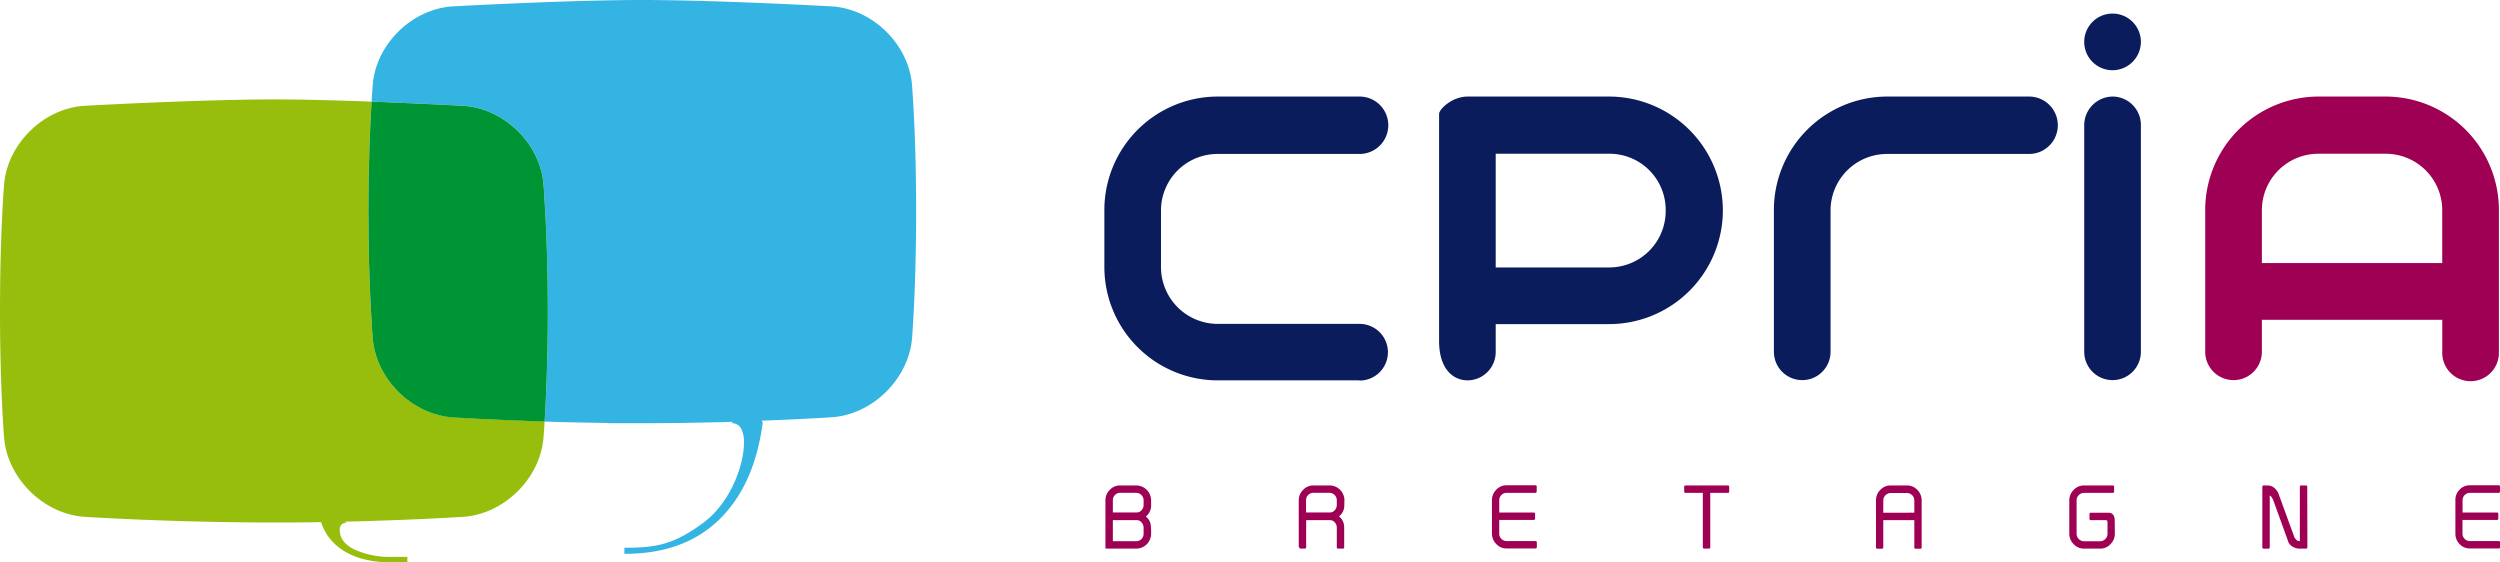
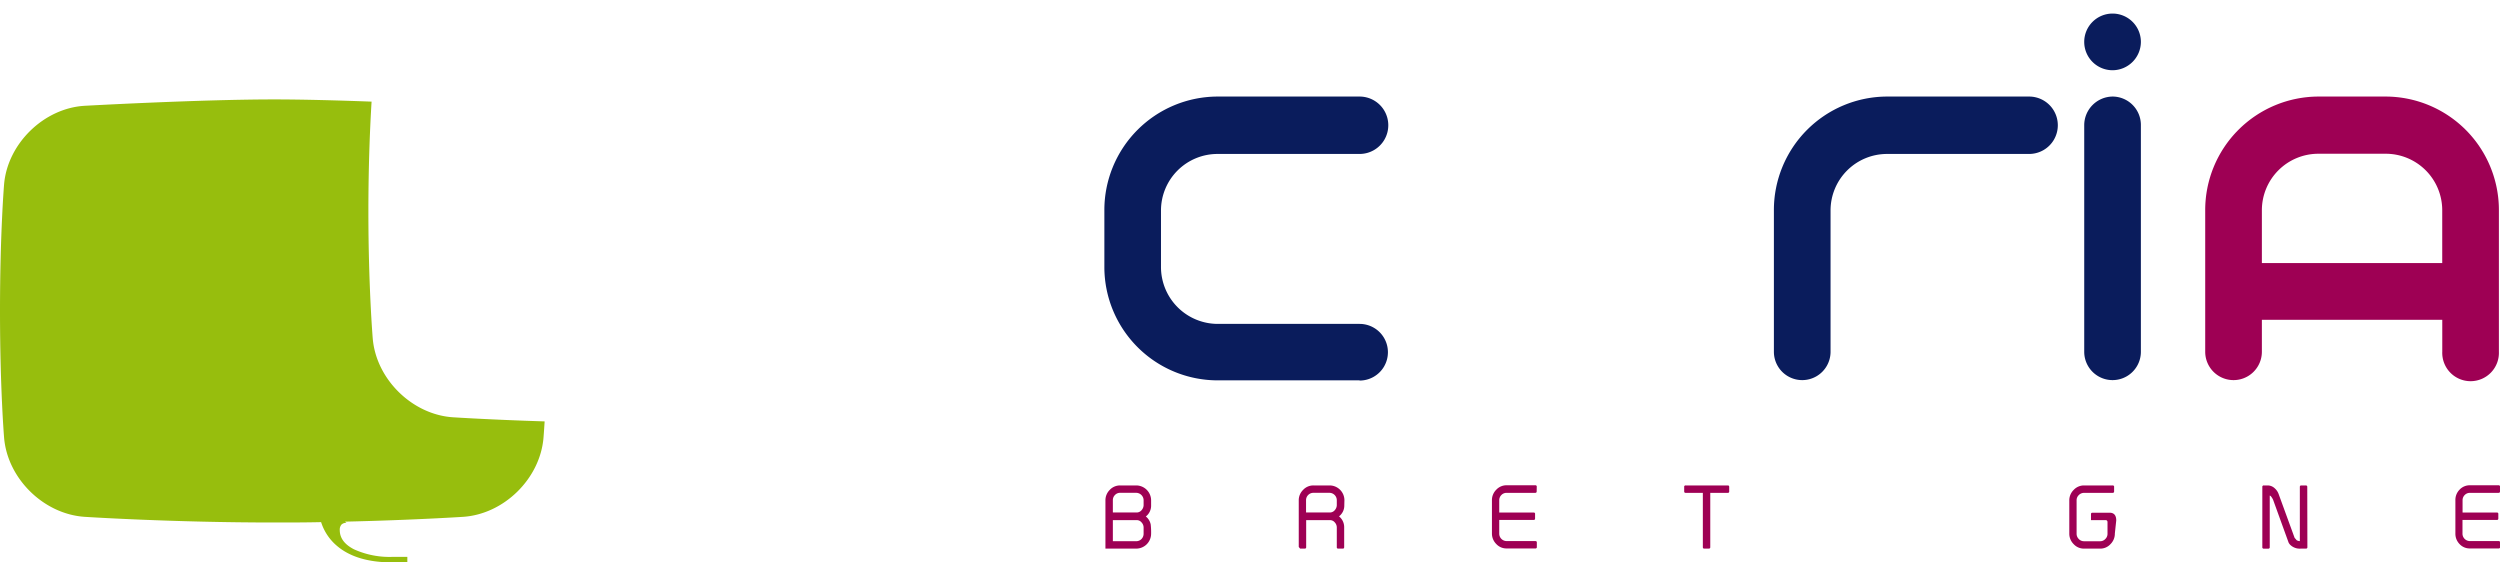
<svg xmlns="http://www.w3.org/2000/svg" viewBox="0 0 609.76 137.14">
  <defs>
    <style>.cls-1{fill:#9e0054;}.cls-2{fill:#0a1c5c;}.cls-3{fill:#97be0d;}.cls-4{fill:#34b4e3;}.cls-5{fill:#009534;}</style>
  </defs>
  <title>Fichier 3</title>
  <g id="Calque_2" data-name="Calque 2">
    <g id="Bretagne">
      <path class="cls-1" d="M280.76,130.18a3.64,3.64,0,0,1-3.64,3.63h-7.5V122.06a3.57,3.57,0,0,1,1.05-2.57,3.42,3.42,0,0,1,2.56-1.09l3.89,0a3.65,3.65,0,0,1,3.64,3.64v1.21a3.31,3.31,0,0,1-1.29,2.72,3.31,3.31,0,0,1,1.19,1.94A16.55,16.55,0,0,1,280.76,130.18Zm-1.83-7V122a1.83,1.83,0,0,0-1.81-1.8h-3.89a1.68,1.68,0,0,0-1.28.53,1.74,1.74,0,0,0-.52,1.27v3h5.81a1.55,1.55,0,0,0,1.19-.56A1.89,1.89,0,0,0,278.93,123.22Zm0,7v-1.54a1.81,1.81,0,0,0-.5-1.22,1.52,1.52,0,0,0-1.16-.56h-5.84V132h5.69a1.76,1.76,0,0,0,1.29-.53A1.83,1.83,0,0,0,278.93,130.18Z" />
      <path class="cls-1" d="M327.88,123.22a3.31,3.31,0,0,1-1.29,2.72,3.38,3.38,0,0,1,1.26,2.7v4.8c0,.25-.11.37-.34.37h-1.09a.32.32,0,0,1-.37-.37v-4.8a1.79,1.79,0,0,0-.49-1.22,1.5,1.5,0,0,0-1.17-.56h-5.81v6.58a.33.33,0,0,1-.38.37h-1.08s-.15-.14-.35-.42t0,.42V122.06a3.54,3.54,0,0,1,1.06-2.57,3.4,3.4,0,0,1,2.56-1.09h3.88a3.62,3.62,0,0,1,3.64,3.61Zm-1.83,0V122a1.81,1.81,0,0,0-1.81-1.8h-3.88a1.79,1.79,0,0,0-1.81,1.8v3h5.81a1.54,1.54,0,0,0,1.19-.56A1.89,1.89,0,0,0,326.05,123.22Z" />
      <path class="cls-1" d="M374.8,119.86c0,.23-.12.35-.37.35h-6.95a1.72,1.72,0,0,0-1.29.53,1.78,1.78,0,0,0-.52,1.27v3h8.39a.31.31,0,0,1,.35.35v1.09c0,.25-.12.37-.35.37h-8.39l0,3.32a1.81,1.81,0,0,0,1.8,1.83h7c.25,0,.37.11.37.34v1.09a.32.32,0,0,1-.37.37h-7a3.37,3.37,0,0,1-2.53-1.09,3.59,3.59,0,0,1-1.05-2.59v-8.07a3.57,3.57,0,0,1,1.05-2.57,3.4,3.4,0,0,1,2.56-1.09h6.95a.32.32,0,0,1,.37.37Z" />
      <path class="cls-1" d="M421.76,119.86a.31.31,0,0,1-.34.35h-4.28v13.23a.33.33,0,0,1-.37.37h-1.09c-.23,0-.35-.12-.35-.37V120.21h-4.18c-.25,0-.37-.12-.37-.35v-1.09a.32.32,0,0,1,.37-.37h10.27c.23,0,.34.12.34.37Z" />
-       <path class="cls-1" d="M468.7,133.47a.33.33,0,0,1-.37.37h-1.07a.32.32,0,0,1-.35-.37v-6.61h-7.57v6.61c0,.24-.11.37-.34.37h-1.07a.33.33,0,0,1-.37-.37V122.06a3.57,3.57,0,0,1,1.05-2.57,3.42,3.42,0,0,1,2.57-1.09h3.93a3.41,3.41,0,0,1,2.54,1.09,3.57,3.57,0,0,1,1.05,2.57Zm-1.79-8.42v-3a1.81,1.81,0,0,0-1.8-1.8h-3.93a1.83,1.83,0,0,0-1.84,1.8v3Z" />
-       <path class="cls-1" d="M515.82,130.13a3.57,3.57,0,0,1-1.06,2.58,3.34,3.34,0,0,1-2.53,1.1h-3.94a3.37,3.37,0,0,1-2.52-1.1,3.57,3.57,0,0,1-1.06-2.58v-8.07a3.56,3.56,0,0,1,1.06-2.56,3.44,3.44,0,0,1,2.55-1.1h6.95a.32.32,0,0,1,.37.37v1.09c0,.23-.12.35-.37.35h-6.95a1.78,1.78,0,0,0-1.29.54,1.73,1.73,0,0,0-.54,1.26v8.17a1.78,1.78,0,0,0,.53,1.28,1.71,1.71,0,0,0,1.27.55h3.94a1.69,1.69,0,0,0,1.27-.55,1.74,1.74,0,0,0,.53-1.28v-2.8c0-.35-.16-.52-.49-.52H510a.32.32,0,0,1-.37-.37V125.4c0-.23.12-.35.37-.35h4.15c1.09,0,1.64.63,1.64,1.89Z" />
+       <path class="cls-1" d="M515.82,130.13a3.57,3.57,0,0,1-1.06,2.58,3.34,3.34,0,0,1-2.53,1.1h-3.94a3.37,3.37,0,0,1-2.52-1.1,3.57,3.57,0,0,1-1.06-2.58v-8.07a3.56,3.56,0,0,1,1.06-2.56,3.44,3.44,0,0,1,2.55-1.1h6.95a.32.32,0,0,1,.37.37v1.09c0,.23-.12.35-.37.35h-6.95a1.78,1.78,0,0,0-1.29.54,1.73,1.73,0,0,0-.54,1.26v8.17a1.78,1.78,0,0,0,.53,1.28,1.71,1.71,0,0,0,1.27.55h3.94a1.69,1.69,0,0,0,1.27-.55,1.74,1.74,0,0,0,.53-1.28v-2.8c0-.35-.16-.52-.49-.52H510V125.4c0-.23.12-.35.37-.35h4.15c1.09,0,1.64.63,1.64,1.89Z" />
      <path class="cls-1" d="M562.78,133.44a.33.33,0,0,1-.37.37h-1.24a3.34,3.34,0,0,1-2.65-1,2.6,2.6,0,0,1-.32-.47l-3.69-10.19a2.86,2.86,0,0,0-.37-.75c-.21-.34-.39-.52-.54-.52v12.57c0,.25-.12.37-.35.37h-1.09a.33.33,0,0,1-.37-.37V118.77a.33.33,0,0,1,.37-.37h1a2.52,2.52,0,0,1,1.59.64,3.44,3.44,0,0,1,1,1.41l3.91,10.72.51.59a1.57,1.57,0,0,0,.77.22V118.77c0-.25.12-.37.35-.37h1.09a.33.33,0,0,1,.37.37Z" />
      <path class="cls-1" d="M609.76,119.86c0,.23-.12.35-.37.35h-6.95a1.72,1.72,0,0,0-1.29.53,1.78,1.78,0,0,0-.52,1.27v3H609a.31.31,0,0,1,.35.35v1.09c0,.25-.12.37-.35.37h-8.39l0,3.32a1.81,1.81,0,0,0,1.8,1.83h7c.25,0,.37.11.37.34v1.09a.32.32,0,0,1-.37.37h-7a3.37,3.37,0,0,1-2.53-1.09,3.59,3.59,0,0,1-1-2.59v-8.07a3.57,3.57,0,0,1,1-2.57,3.4,3.4,0,0,1,2.56-1.09h6.95a.32.32,0,0,1,.37.37Z" />
      <path class="cls-2" d="M515.32,17.13a6.91,6.91,0,1,1,6.85-6.85A6.94,6.94,0,0,1,515.32,17.13Z" />
      <path class="cls-2" d="M331.58,92.77H297a27.65,27.65,0,0,1-27.64-27.64V51.32A27.68,27.68,0,0,1,297,23.55h34.61a7,7,0,0,1,0,14H297a13.79,13.79,0,0,0-13.83,13.82V65.13A13.87,13.87,0,0,0,297,79h34.61a6.91,6.91,0,1,1,0,13.82Z" />
-       <path class="cls-2" d="M392.45,23.55a27.79,27.79,0,0,1,27.76,27.77v.09a27.76,27.76,0,0,1-27.76,27.64H364.81v6.87A6.91,6.91,0,0,1,358,92.77c-3.86,0-7-3.11-7-9.56V27.8c0-1.14,3.11-4.25,7-4.25Zm13.82,27.86v-.09A13.7,13.7,0,0,0,392.45,37.5H364.81V65.23h27.64A13.78,13.78,0,0,0,406.27,51.41Z" />
      <path class="cls-2" d="M432.66,85.8V51.32A27.68,27.68,0,0,1,460.3,23.55h34.61a7,7,0,0,1,0,14H460.3a13.78,13.78,0,0,0-13.82,13.82V85.8a6.91,6.91,0,1,1-13.82,0Z" />
      <path class="cls-2" d="M515.33,23.55a6.93,6.93,0,0,1,6.84,7V85.8a6.91,6.91,0,1,1-13.82,0V30.52A7,7,0,0,1,515.33,23.55Z" />
      <path class="cls-1" d="M581.85,23.55H565.5a27.69,27.69,0,0,0-27.64,27.77V85.8a6.91,6.91,0,1,0,13.82,0V78h44V85.8a6.91,6.91,0,1,0,13.81,0V51.32A27.68,27.68,0,0,0,581.85,23.55ZM551.68,64.17V51.32A13.78,13.78,0,0,1,565.5,37.5h16.35a13.78,13.78,0,0,1,13.82,13.82V64.17Z" />
      <path class="cls-3" d="M90.91,82.53S89.85,69.84,89.85,51.6c0-12.07.46-21.67.78-26.81-7.93-.3-16.65-.54-23.82-.54C48.7,24.25,20.7,25.8,20.7,25.8,10.72,26.36,1.87,35,1,44.91c0,0-1,12-1,30.93s1,30.94,1,30.94c.85,10,9.7,18.63,19.67,19.28,0,0,21.3,1.38,46.12,1.38,4,0,7.82,0,11.53-.09a12.51,12.51,0,0,0,3.9,5.82q4.73,4,13.44,4h3.69v-1.35H95.85A21.07,21.07,0,0,1,86.38,134q-3.51-1.78-3.51-4.71a1.89,1.89,0,0,1,.41-1.33,1.59,1.59,0,0,1,1.23-.43l-.36-.3c16.63-.38,28.78-1.17,28.78-1.17,10-.65,18.8-9.32,19.63-19.28,0,0,.12-1.43.28-4-13.21-.41-22.3-1-22.3-1C100.57,101.16,91.73,92.49,90.91,82.53Z" />
-       <path class="cls-4" d="M222.44,20.66c-.84-9.95-9.7-18.55-19.68-19.11,0,0-28-1.55-46.1-1.55s-46.11,1.55-46.11,1.55c-10,.56-18.82,9.16-19.64,19.11,0,0-.12,1.49-.28,4.13,12.07.45,22.29,1,22.29,1,10,.56,18.81,9.16,19.64,19.11,0,0,1.06,12.69,1.06,30.93,0,12.19-.47,21.86-.78,27,4.73.14,10,.27,15.55.33l0,.06h8.31c7.91,0,15.46-.15,22.08-.34l-.42.34a2.56,2.56,0,0,1,2.33,1.18,6.83,6.83,0,0,1,.76,3.64c0,5.37-3.24,14.49-9.85,19.42-7.33,5.47-11.82,6.14-19.31,6.14v1.48h.14q16.44,0,25.34-10.92,6.53-8,8.25-21c.05,0-.06-.23-.23-.56,10.3-.38,17-.82,17-.82,10-.65,18.82-9.32,19.66-19.28,0,0,1-12,1-30.93S222.44,20.66,222.44,20.66Z" />
-       <path class="cls-5" d="M132.56,44.91c-.83-9.95-9.67-18.55-19.64-19.11,0,0-10.22-.56-22.29-1-.32,5.14-.78,14.74-.78,26.81,0,18.24,1.06,30.93,1.06,30.93.82,10,9.66,18.63,19.63,19.28,0,0,9.09.59,22.3,1,.31-5.11.78-14.78.78-27C133.62,57.6,132.56,44.91,132.56,44.91Z" />
    </g>
  </g>
</svg>